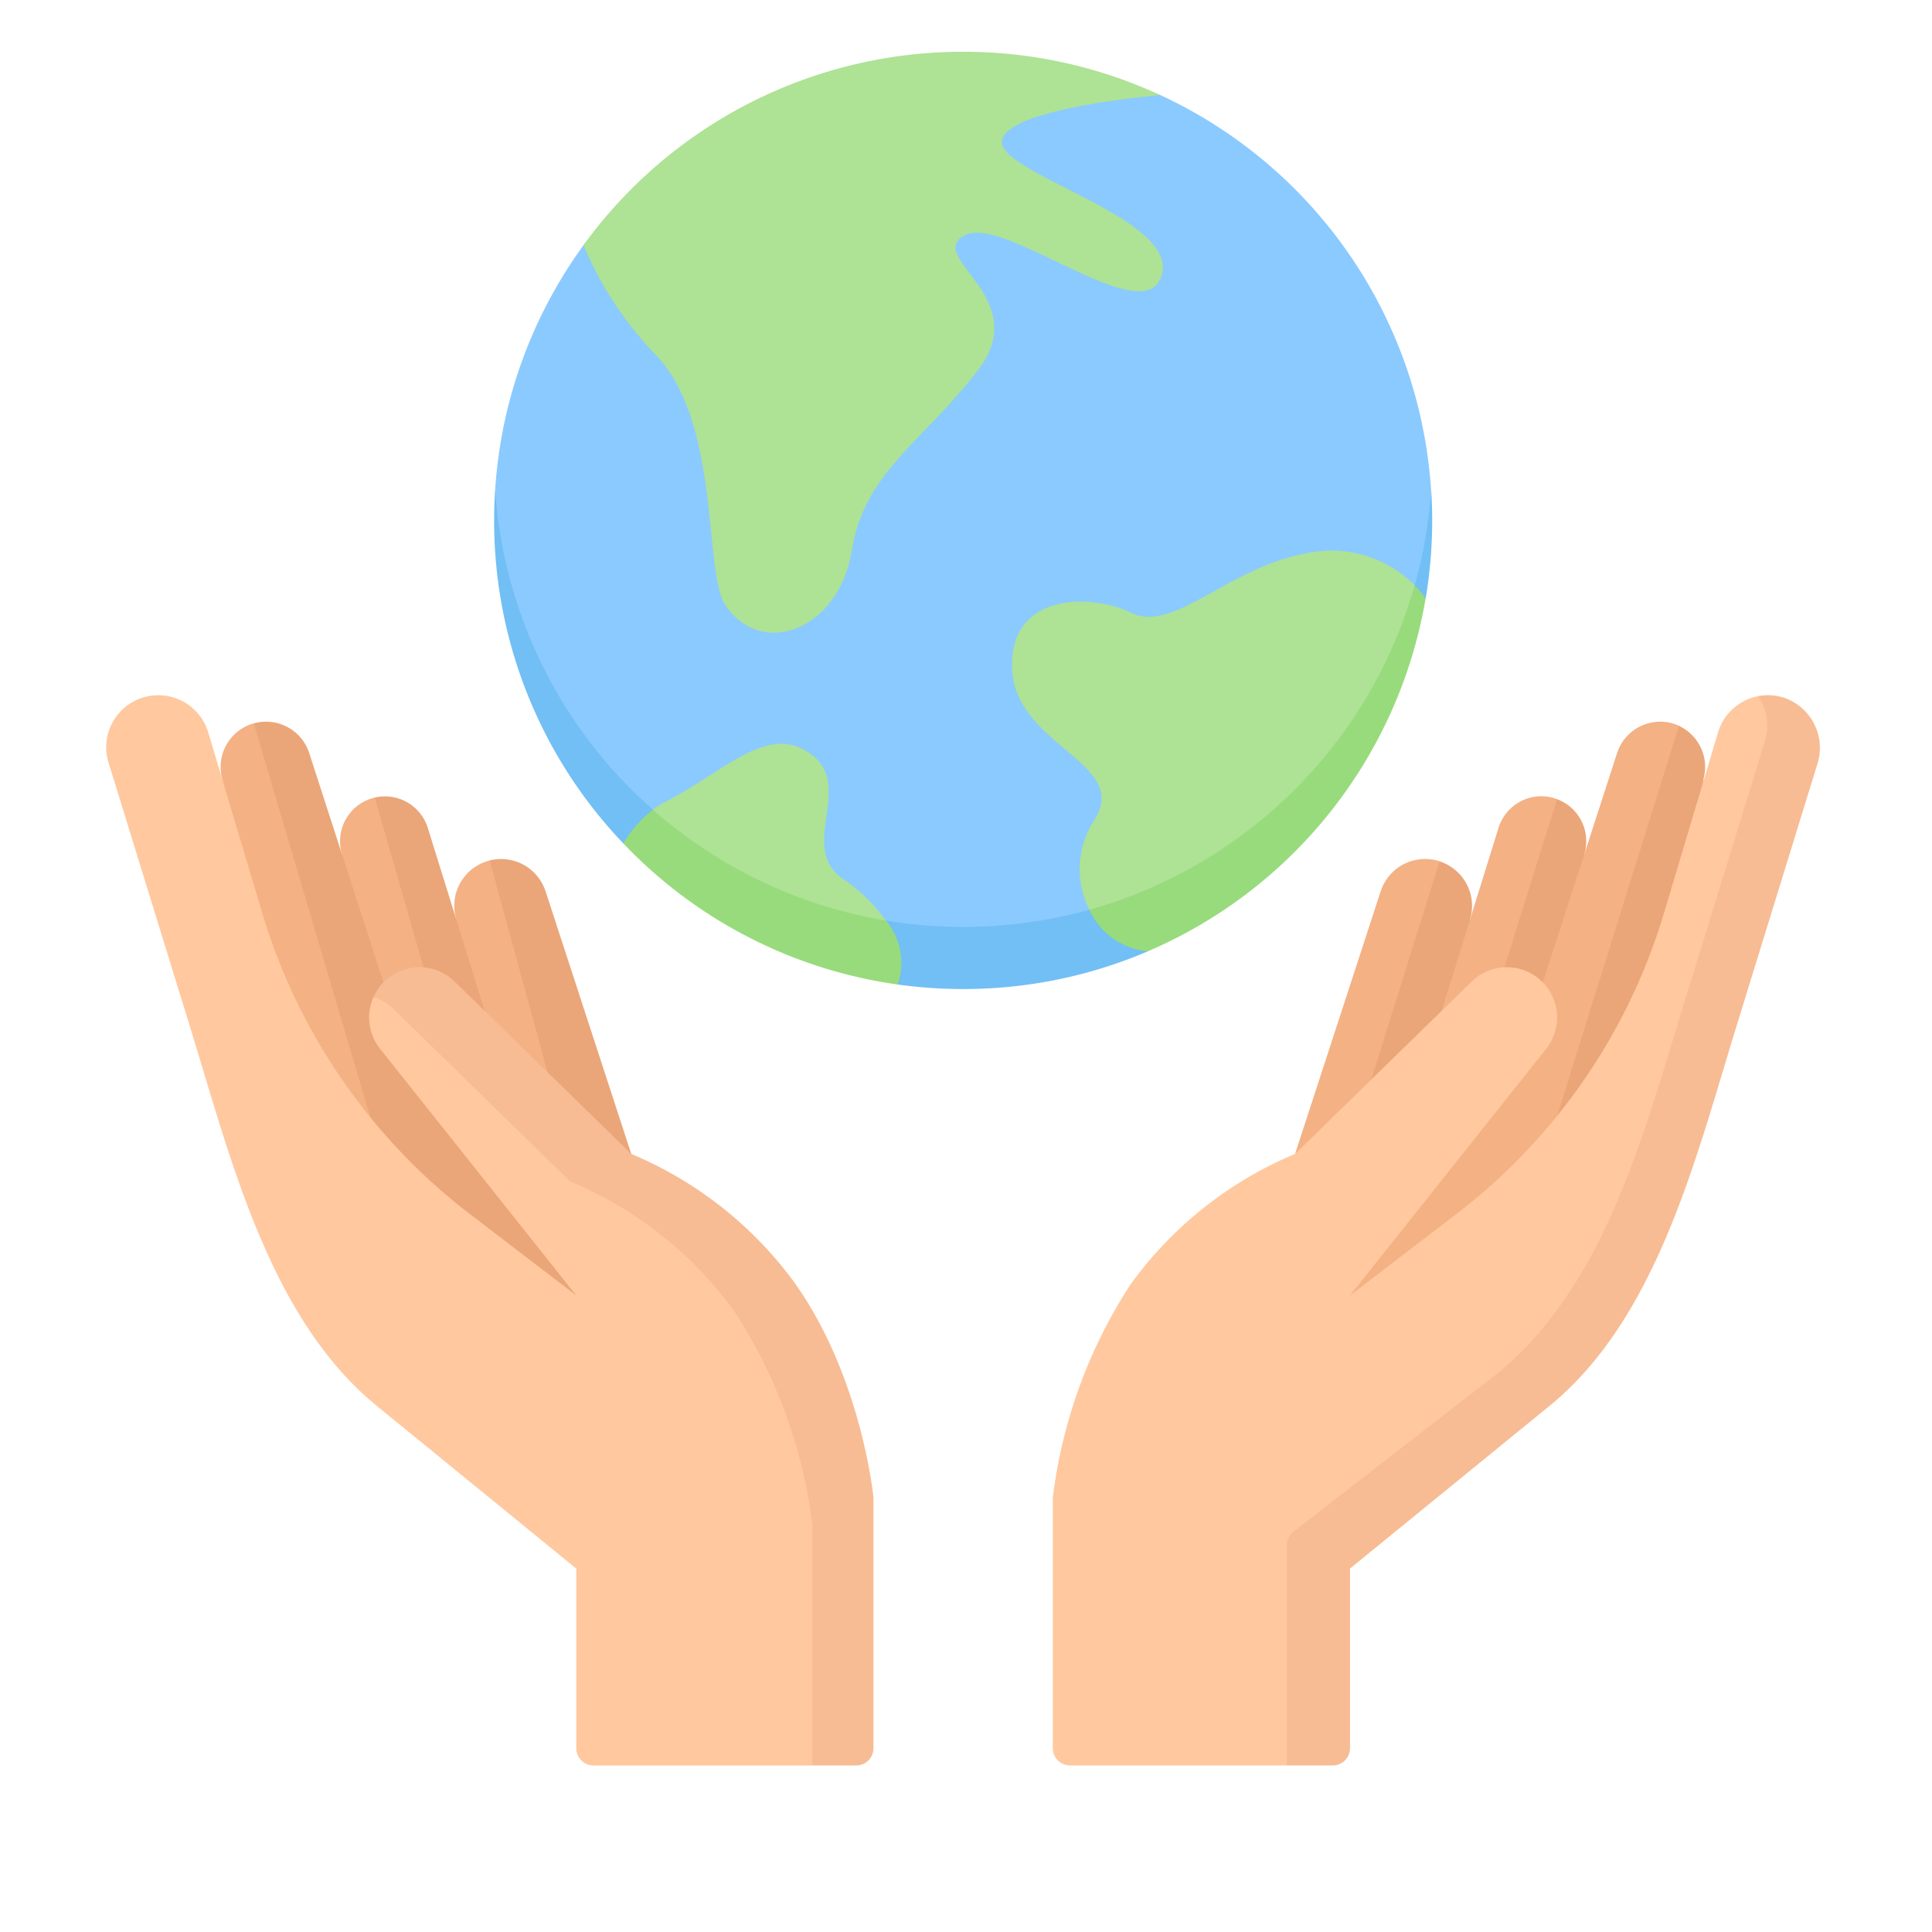
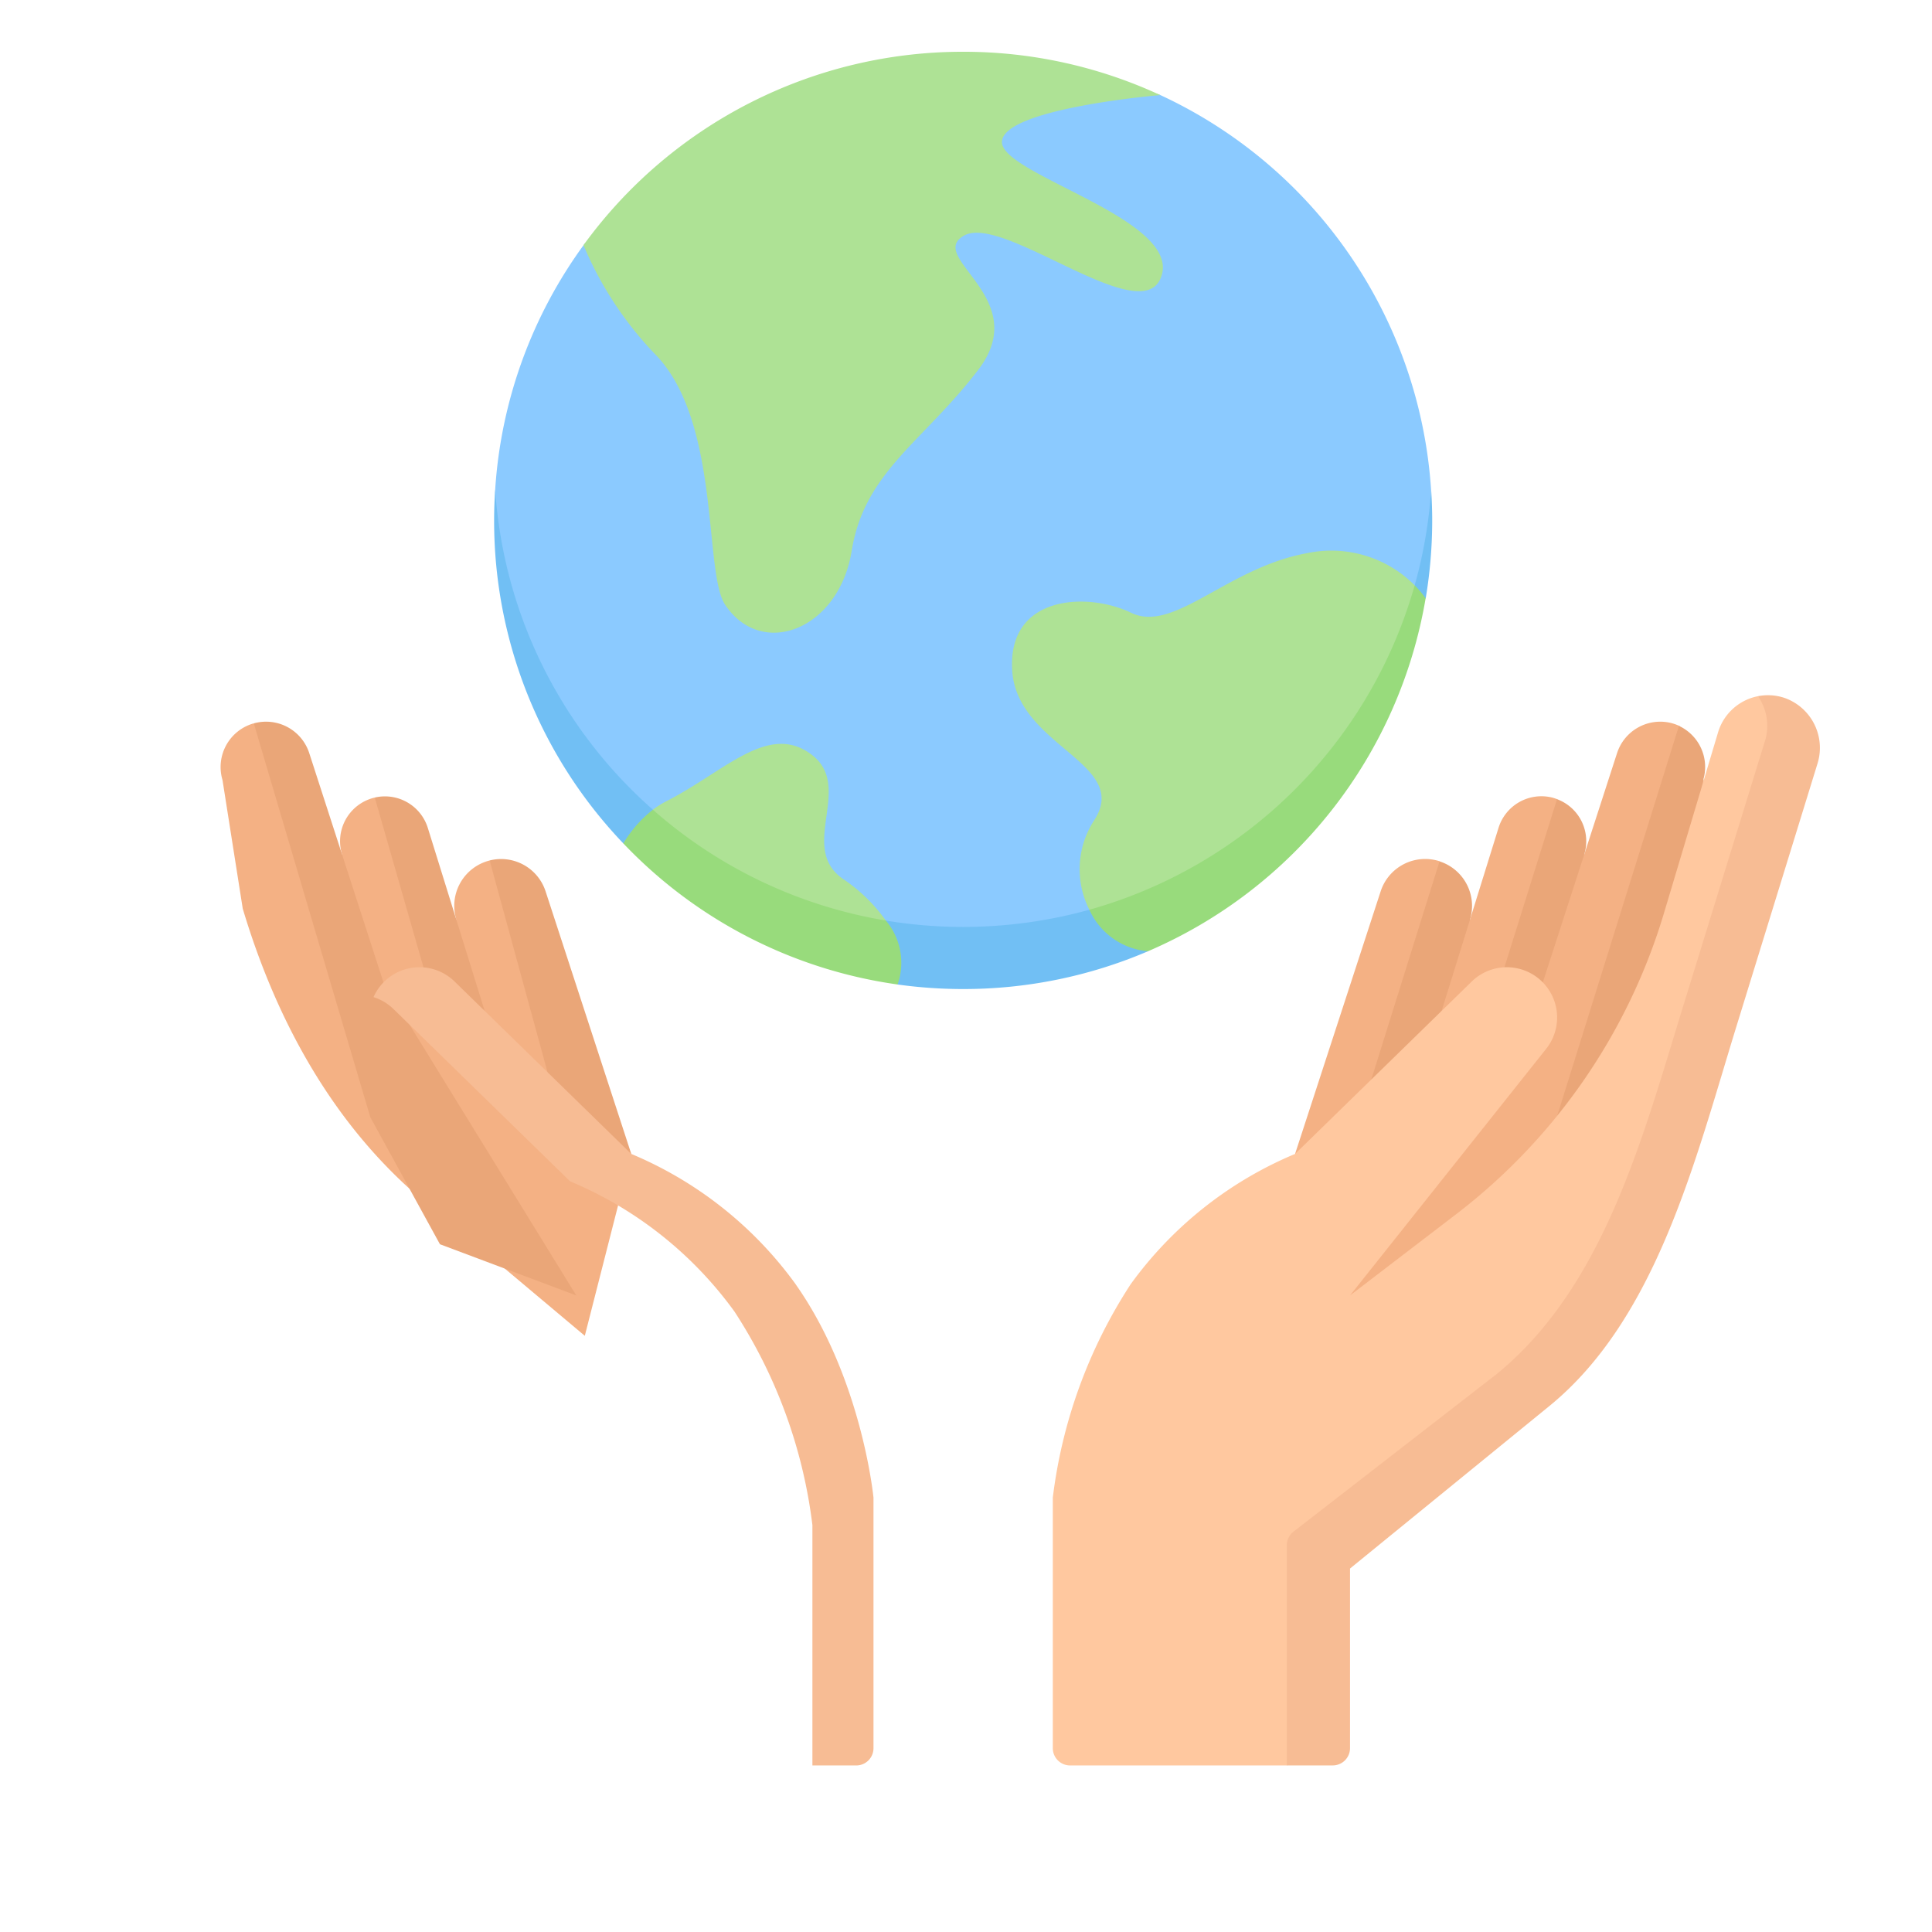
<svg xmlns="http://www.w3.org/2000/svg" width="128" height="128" viewBox="0 0 128 128">
  <defs>
    <style>.a{fill:#8bcaff;}.b{fill:#aee295;}.c{fill:#f4b184;}.d{fill:#eaa678;}.e{fill:#ffc89f;}.f{fill:#f7bc94;}.g{fill:#71bff4;}.h{fill:#98db7c;}.i{fill:none;}</style>
  </defs>
  <g transform="translate(0.21)">
    <g transform="translate(6.824 3.43)">
      <g transform="translate(0 0)">
        <path class="a" d="M147.236,69.352c31.075,0,31-30.986,31-30.986A31.063,31.063,0,0,0,160.3,12.244c-3.971-1.841-38.133,9.835-38.133,9.835a30.874,30.874,0,0,0-5.934,16.286S116.231,69.352,147.236,69.352Z" transform="translate(-90.459 -9.376)" />
        <path class="b" d="M167.776,0a30.976,30.976,0,0,1,13.061,2.87c-.164.014-10.362.884-10.491,3.076-.13,2.21,12.23,5.2,10.495,9.1-1.444,3.245-10.428-4.312-13-2.871s4.586,4.114.942,8.888-7.544,6.755-8.391,12-5.985,7.2-8.393,3.559c-1.424-2.153-.26-12.22-4.684-16.64a23.617,23.617,0,0,1-4.693-7.171A31.039,31.039,0,0,1,167.776,0Z" transform="translate(-110.999 0)" />
        <g transform="translate(62.715 42.63)">
          <path class="c" d="M379.94,200.19a3.009,3.009,0,0,0-3.389,2.034l-2.187,6.754-1.784-3.7a3.052,3.052,0,0,0-.3-.1,2.974,2.974,0,0,0-3.583,2l-1.891,6.083-2.014-3.872a3.137,3.137,0,0,0-.449-.108,3.1,3.1,0,0,0-3.454,2.1l-5.669,17.391,3.64,11.376L374.775,227.8l6.874-14.956.647-8.83-1.6-3.58A3.028,3.028,0,0,0,379.94,200.19Z" transform="translate(-339.165 -198.39)" />
          <g transform="translate(21.103 2.031)">
            <path class="d" d="M420.312,235.441l2.731-8.435a2.97,2.97,0,0,0-1.792-3.7l-3.484,11.138Z" transform="translate(-408.947 -218.45)" />
            <path class="d" d="M382.651,251.781l1.876-6.037a3.1,3.1,0,0,0-2.015-3.868l-4.521,14.452,2.772-.709Z" transform="translate(-377.991 -232.9)" />
            <path class="d" d="M443.1,204.97a3,3,0,0,0-1.613-3.57l-8.1,25.947,6.963-7.394Z" transform="translate(-421.105 -201.4)" />
          </g>
          <path class="e" d="M329.546,192.533a3.453,3.453,0,0,0-2.62,2.325l-3.609,12.06a39.285,39.285,0,0,1-13.756,19.928l-7.04,5.39,13-16.346a3.331,3.331,0,0,0-4.938-4.452l-11.7,11.419a25.647,25.647,0,0,0-10.89,8.628,33.283,33.283,0,0,0-5.163,14.144v16.6a1.144,1.144,0,0,0,1.145,1.144h14.361l2.191-1.144v-11.9l15.207-12.772c7.12-5.808,16.273-43.391,16.273-43.391Z" transform="translate(-282.828 -192.468)" />
          <path class="f" d="M385.728,192.419a3.443,3.443,0,0,0-1.763-.114,3.432,3.432,0,0,1,.463,2.975l-5.4,17.508c-2.707,8.776-5.26,18.625-12.38,24.433l-13.452,10.433a1.143,1.143,0,0,0-.443.9v14.589h3.042A1.144,1.144,0,0,0,356.939,262v-11.9L370.15,239.33c7.12-5.808,9.673-16.34,12.38-25.116l5.374-17.421a3.508,3.508,0,0,0-2.176-4.374Z" transform="translate(-337.246 -192.24)" />
        </g>
        <g transform="translate(0 42.63)">
          <path class="c" d="M61.4,229.169l-9.376-19.439a3.1,3.1,0,0,0-2.21,3.927l-5.407-8.094-.067.016a2.97,2.97,0,0,0-2.087,3.791l-5.861-8.724A3.005,3.005,0,0,0,34.32,204.4l1.341,8.52c2.371,7.923,6.492,15.208,13.063,20.238l9.6,8.065Z" transform="translate(-26.613 -198.782)" />
          <g transform="translate(9.779 1.752)">
            <path class="d" d="M118.427,255.307l.775,2.7,4.771,2.708L118.3,243.329a3.1,3.1,0,0,0-3.454-2.1c-.086.014-.17.031-.253.052Z" transform="translate(-98.966 -232.086)" />
            <path class="d" d="M83.479,233.793l.81,2.881h3.244l-3.767-12.12a2.975,2.975,0,0,0-3.516-2.012Z" transform="translate(-72.235 -217.514)" />
            <path class="d" d="M65.475,238.157,52.7,217.413l-4.918-15.189a3.009,3.009,0,0,0-3.389-2.034q-.146.026-.285.065l7.719,26.093,4.614,8.416Z" transform="translate(-44.107 -200.142)" />
          </g>
-           <path class="e" d="M2.949,192.281a3.453,3.453,0,0,1,3.8,2.35l3.609,12.06a39.285,39.285,0,0,0,13.756,19.928l7.04,5.39-13-16.346a3.327,3.327,0,0,1-.452-3.389l.016-.034c-.006.012,2.576.343,2.576.343l10.509,10.047s8.484,2.381,12.886,8.628A33.283,33.283,0,0,1,48.853,245.4v16.6L46.8,263.149H32.3a1.144,1.144,0,0,1-1.145-1.144v-11.9L17.946,239.332c-7.12-5.808-9.673-16.34-12.38-25.116l-5.4-17.508a3.449,3.449,0,0,1,2.784-4.427Z" transform="translate(-0.01 -192.242)" />
          <g transform="translate(17.709 18.019)">
            <path class="f" d="M107.839,294.5a25.647,25.647,0,0,0-10.89-8.628l-11.7-11.419a3.331,3.331,0,0,0-5.374,1.032,3.315,3.315,0,0,1,1.323.789L92.9,287.69a25.647,25.647,0,0,1,10.89,8.628,33.284,33.284,0,0,1,5.163,14.144v15.927h2.907A1.144,1.144,0,0,0,113,325.245v-16.6s-.761-7.9-5.163-14.144Z" transform="translate(-79.872 -273.502)" />
          </g>
        </g>
        <g transform="translate(25.703 28.99)">
          <path class="g" d="M124.477,154.19h2.108l-.147-2.234a30.967,30.967,0,0,1-10.451-21.225c-.045.681-.07,1.367-.07,2.059A30.929,30.929,0,0,0,124.477,154.19Z" transform="translate(-115.917 -130.731)" />
          <path class="g" d="M391.682,137.95a31.212,31.212,0,0,0,.43-5.16c0-.692-.025-1.378-.07-2.059a30.937,30.937,0,0,1-1.09,6.358l.213,1.068Z" transform="translate(-329.962 -130.731)" />
          <path class="g" d="M245.635,259.082l.609-2.189-4.488-.563a31.3,31.3,0,0,1-13.485.717l-1.332,2.036,2.111,2.2a31.359,31.359,0,0,0,4.344.3A31,31,0,0,0,245.635,259.082Z" transform="translate(-202.32 -228.477)" />
        </g>
        <path class="b" d="M178.788,218.484a10.972,10.972,0,0,0-2.8-2.731c-3.08-2.08.738-6.11-2.125-8.265s-5.725,1.115-9.628,3.1a5.849,5.849,0,0,0-.876.552s.807,2.843,1.6,3.421a36.869,36.869,0,0,0,10.551,4.887C176.672,219.787,178.788,218.484,178.788,218.484Z" transform="translate(-127.135 -160.927)" />
        <path class="b" d="M275.766,172.893s2.93,1.3,4.488.563c6.607-3.111,13.281-10.494,16.342-17.125a17.281,17.281,0,0,0,.726-4.929,7.782,7.782,0,0,0-7.128-2.133c-5.3.96-8.824,5.325-11.661,3.95s-8.194-1.217-7.879,3.821,7.882,6.141,5.438,9.919A5.93,5.93,0,0,0,275.766,172.893Z" transform="translate(-210.628 -116.051)" />
        <g transform="translate(34.263 35.351)">
          <path class="h" d="M156.479,226.447a8.108,8.108,0,0,0-1.96,2.233,31.009,31.009,0,0,0,18.171,9.346,4.333,4.333,0,0,0-.78-4.237A30.972,30.972,0,0,1,156.479,226.447Z" transform="translate(-154.519 -211.583)" />
          <path class="h" d="M293.754,180.906a4.7,4.7,0,0,0,3.879,2.753,31.1,31.1,0,0,0,18.4-23.385,6.085,6.085,0,0,0-.727-.858A31.122,31.122,0,0,1,293.754,180.906Z" transform="translate(-262.878 -159.415)" />
        </g>
      </g>
    </g>
    <rect class="i" width="128" height="128" transform="translate(-0.21)" />
  </g>
</svg>